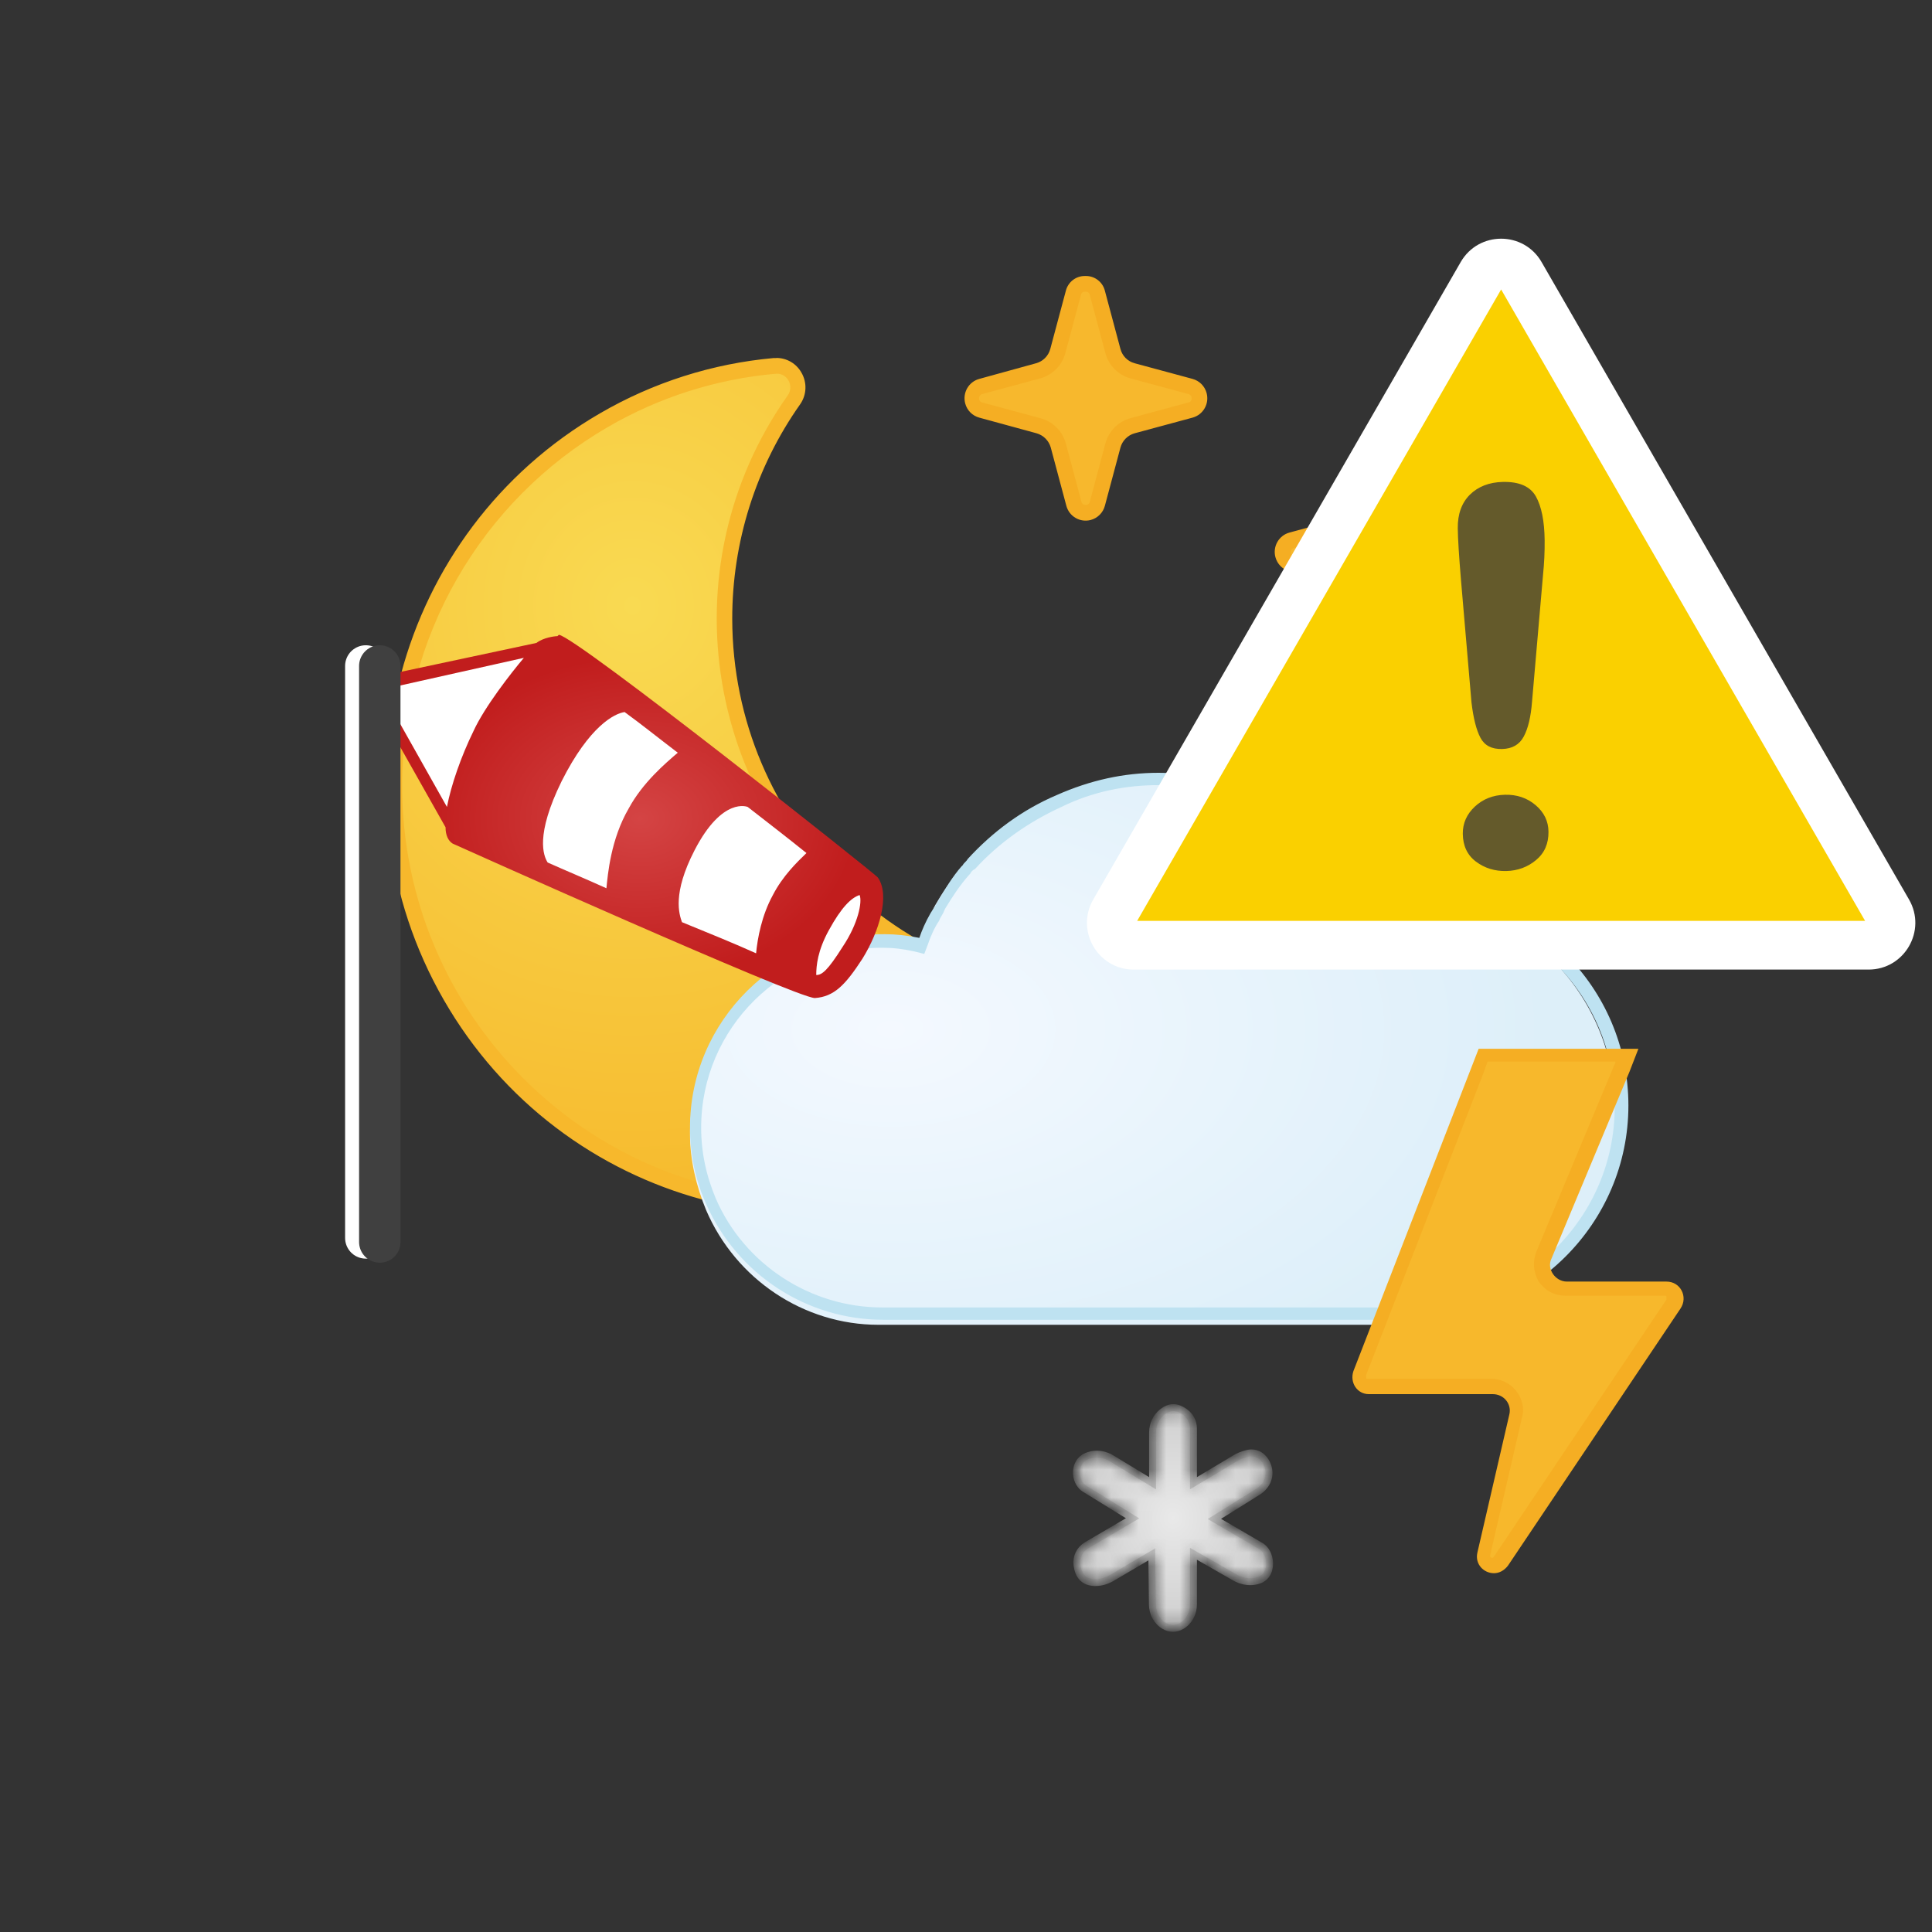
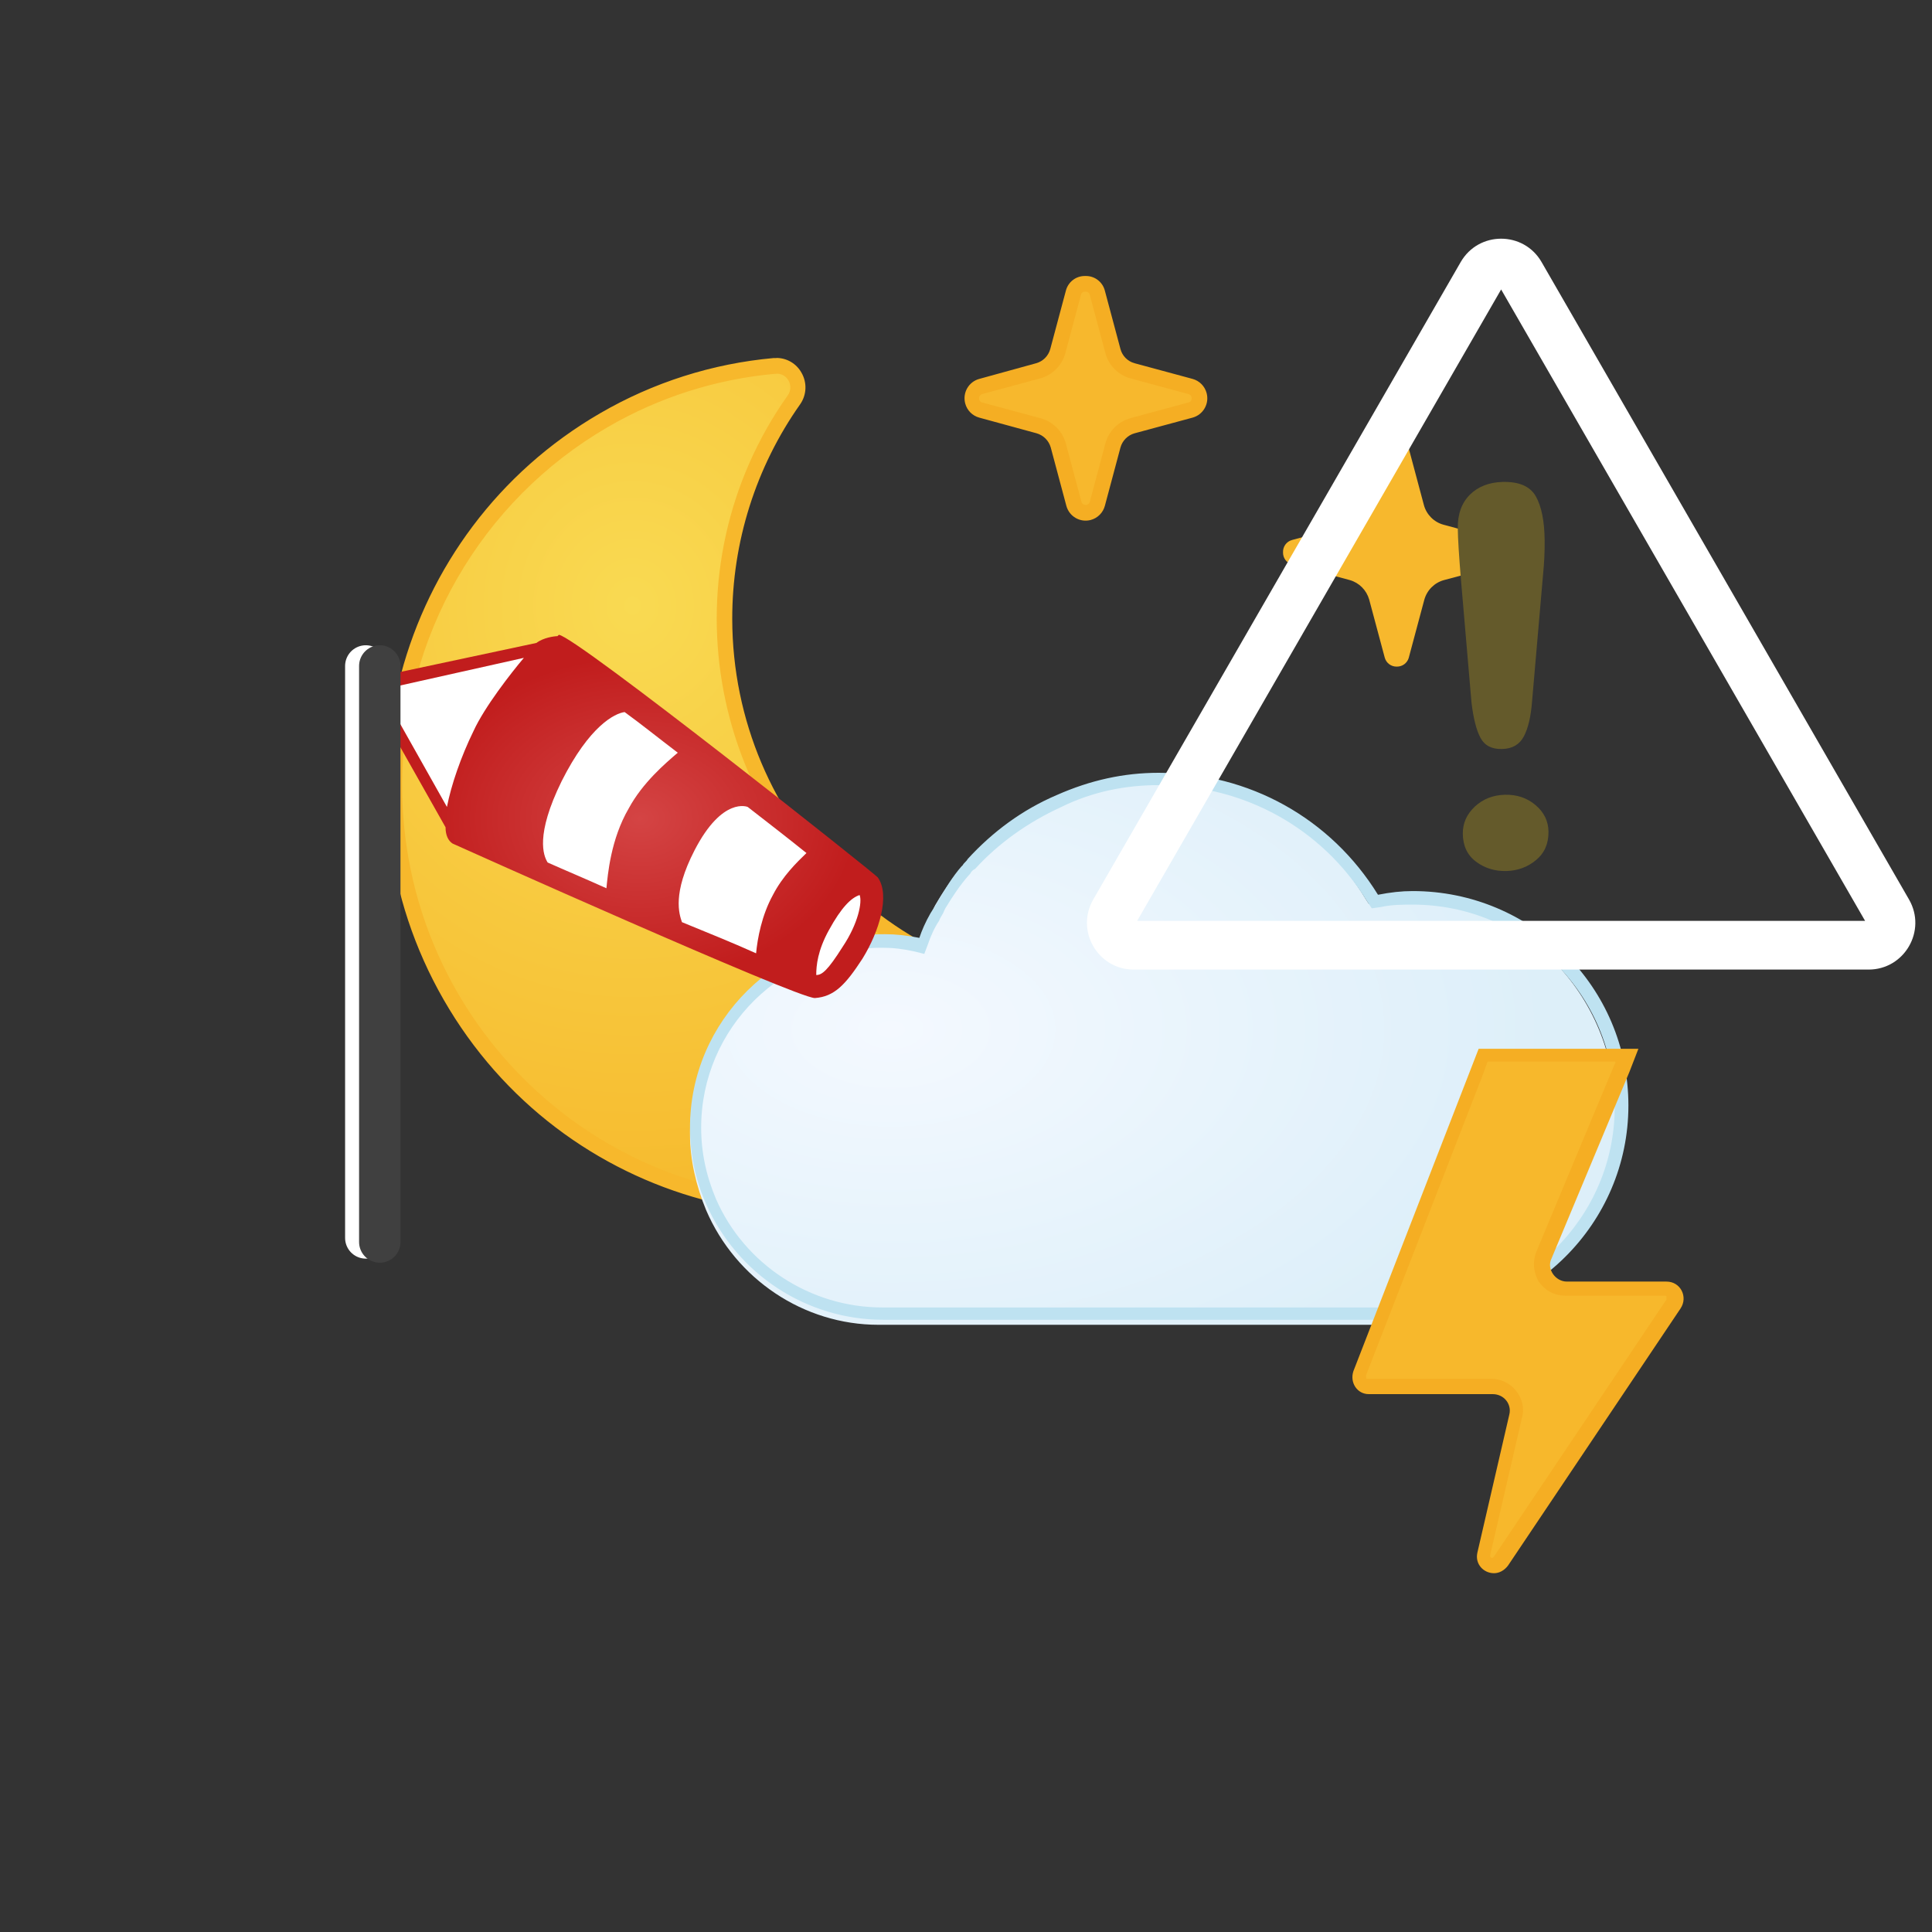
<svg xmlns="http://www.w3.org/2000/svg" width="140" height="140" viewBox="0 0 140 140" style="fill: none">
  <rect x="0" y="0" width="140" height="140" fill="#333333" stroke="none" />
  <path d="M101.224 48.305C100.814 48.319 100.448 48.047 100.342 47.649L99.214 43.438C99.019 42.762 98.493 42.233 97.821 42.038L93.625 40.904C93.229 40.796 92.959 40.429 92.973 40.016C92.959 39.605 93.229 39.237 93.625 39.13L97.821 37.996C98.495 37.804 99.022 37.274 99.214 36.595L100.342 32.376C100.46 31.901 100.939 31.613 101.411 31.732C101.726 31.811 101.973 32.059 102.053 32.376L103.18 36.595C103.368 37.29 103.908 37.833 104.599 38.022L108.795 39.157C109.191 39.264 109.462 39.632 109.448 40.044C109.462 40.456 109.191 40.822 108.795 40.93L104.626 42.038C103.934 42.231 103.395 42.776 103.207 43.473L102.079 47.684C101.961 48.059 101.614 48.31 101.224 48.305Z" style="fill-rule: evenodd; clip-rule: evenodd; fill: #F7B82D" />
  <path d="M56.256 26.525H56.105C51.755 26.913 47.543 28.257 43.765 30.461C34.362 35.917 28.571 46.009 28.58 56.926C28.593 73.786 42.196 87.443 58.962 87.431L59.024 87.394C68.843 87.38 78.045 82.575 83.705 74.506C84.056 74.008 84.086 73.352 83.786 72.822C83.487 72.329 82.948 72.034 82.374 72.051H82.295C81.467 72.131 80.664 72.175 79.783 72.175C74.124 72.188 68.601 70.428 63.984 67.136C51.721 58.398 48.827 41.319 57.517 28.989C57.866 28.491 57.897 27.834 57.596 27.305C57.321 26.823 56.811 26.525 56.259 26.525C56.258 26.525 56.257 26.525 56.256 26.525Z" style="fill-rule: evenodd; clip-rule: evenodd; fill: url(#paint0_radial_854_15288)" />
  <path d="M56.256 25.946H56.054C51.62 26.346 47.327 27.713 43.475 29.953C28.679 38.539 23.608 57.561 32.147 72.438C40.686 87.315 59.602 92.416 74.397 83.829C78.256 81.578 81.581 78.508 84.138 74.831C84.621 74.156 84.666 73.258 84.252 72.535C83.848 71.865 83.119 71.463 82.34 71.481H82.216C81.396 71.56 80.576 71.605 79.756 71.605C65.04 71.632 53.088 59.655 53.061 44.857C53.053 39.285 54.77 33.85 57.975 29.306C58.456 28.627 58.497 27.73 58.08 27.01C57.712 26.346 57.013 25.935 56.256 25.938V25.946ZM56.256 27.079C56.62 27.062 56.963 27.254 57.138 27.576C57.333 27.913 57.312 28.333 57.085 28.649C48.191 41.216 51.112 58.655 63.61 67.599C68.332 70.979 73.988 72.788 79.784 72.774C80.665 72.774 81.475 72.774 82.313 72.658H82.366C82.722 72.654 83.055 72.835 83.248 73.137C83.443 73.474 83.422 73.894 83.194 74.21C77.638 82.131 68.603 86.847 58.963 86.859C42.508 86.876 29.155 73.476 29.138 56.929C29.127 46.209 34.813 36.3 44.048 30.944C47.758 28.787 51.891 27.472 56.159 27.088H56.256V27.079Z" style="fill-rule: evenodd; clip-rule: evenodd; fill: #F7B82C" />
-   <path d="M101.185 31.135C100.527 31.122 99.947 31.566 99.784 32.208L98.655 36.427C98.525 36.931 98.134 37.324 97.633 37.456L93.446 38.59C92.674 38.796 92.215 39.592 92.42 40.368C92.553 40.873 92.944 41.266 93.446 41.4L97.633 42.535C98.13 42.672 98.518 43.063 98.655 43.563L99.784 47.782C99.998 48.561 100.8 49.017 101.574 48.801C102.066 48.663 102.45 48.277 102.587 47.782L103.715 43.563C103.852 43.063 104.24 42.672 104.738 42.535L108.925 41.4C109.696 41.194 110.156 40.397 109.951 39.621C109.818 39.118 109.426 38.724 108.925 38.59L104.738 37.456C104.237 37.324 103.846 36.931 103.715 36.427L102.587 32.208C102.423 31.566 101.843 31.122 101.185 31.135ZM101.185 32.288C101.333 32.28 101.464 32.382 101.494 32.527L102.622 36.72C102.859 37.627 103.562 38.334 104.464 38.573L108.66 39.707C108.804 39.738 108.902 39.871 108.889 40.017C108.905 40.163 108.805 40.296 108.66 40.319L104.464 41.454C103.584 41.708 102.897 42.401 102.648 43.289L101.52 47.507C101.486 47.65 101.356 47.746 101.212 47.738C101.068 47.749 100.939 47.65 100.912 47.507L99.775 43.289C99.527 42.401 98.839 41.708 97.959 41.454L93.763 40.319C93.621 40.292 93.522 40.163 93.534 40.017C93.525 39.872 93.622 39.741 93.763 39.707L97.959 38.573C98.839 38.318 99.521 37.613 99.749 36.72L100.885 32.51C100.908 32.363 101.039 32.259 101.185 32.27" style="fill-rule: evenodd; clip-rule: evenodd; fill: #F5AE23" />
-   <path d="M78.662 37.153C78.253 37.167 77.888 36.895 77.781 36.497L76.688 32.286C76.5 31.587 75.955 31.039 75.26 30.85L71.073 29.716C70.676 29.609 70.406 29.241 70.42 28.829C70.406 28.418 70.676 28.05 71.073 27.942L75.26 26.808C75.954 26.622 76.499 26.079 76.688 25.381L77.816 21.162C77.944 20.689 78.428 20.41 78.898 20.539C79.2 20.622 79.435 20.858 79.517 21.162L80.664 25.443C80.851 26.139 81.392 26.681 82.083 26.871L86.278 28.005C86.674 28.112 86.944 28.479 86.931 28.892C86.944 29.304 86.674 29.671 86.278 29.778L82.083 30.912C81.406 31.094 80.869 31.613 80.664 32.286L79.517 36.497C79.413 36.886 79.062 37.154 78.662 37.153Z" style="fill-rule: evenodd; clip-rule: evenodd; fill: #F7B82D" />
+   <path d="M78.662 37.153C78.253 37.167 77.888 36.895 77.781 36.497L76.688 32.286C76.5 31.587 75.955 31.039 75.26 30.85L71.073 29.716C70.676 29.609 70.406 29.241 70.42 28.829C70.406 28.418 70.676 28.05 71.073 27.942L75.26 26.808C75.954 26.622 76.499 26.079 76.688 25.381L77.816 21.162C77.944 20.689 78.428 20.41 78.898 20.539L80.664 25.443C80.851 26.139 81.392 26.681 82.083 26.871L86.278 28.005C86.674 28.112 86.944 28.479 86.931 28.892C86.944 29.304 86.674 29.671 86.278 29.778L82.083 30.912C81.406 31.094 80.869 31.613 80.664 32.286L79.517 36.497C79.413 36.886 79.062 37.154 78.662 37.153Z" style="fill-rule: evenodd; clip-rule: evenodd; fill: #F7B82D" />
  <path d="M78.628 20C77.972 19.989 77.394 20.433 77.235 21.073L76.106 25.292C75.97 25.792 75.581 26.183 75.084 26.321L70.968 27.455C70.195 27.661 69.737 28.458 69.942 29.233C70.075 29.738 70.466 30.131 70.968 30.265L75.119 31.399C75.614 31.542 76.001 31.931 76.142 32.428L77.27 36.647C77.476 37.423 78.267 37.885 79.039 37.679C79.54 37.545 79.932 37.151 80.065 36.647L81.193 32.428C81.331 31.929 81.719 31.539 82.215 31.399L86.411 30.265C87.183 30.059 87.643 29.263 87.437 28.487C87.304 27.983 86.913 27.589 86.411 27.455L82.215 26.321C81.716 26.186 81.326 25.794 81.193 25.292L80.065 21.073C79.904 20.43 79.322 19.985 78.663 20H78.628ZM78.663 21.136C78.811 21.124 78.945 21.227 78.972 21.375L80.1 25.585C80.339 26.48 81.034 27.179 81.924 27.42L86.111 28.554C86.256 28.585 86.357 28.716 86.35 28.865C86.361 29.012 86.257 29.144 86.111 29.166L81.924 30.3C81.035 30.543 80.341 31.241 80.1 32.135L78.972 36.355C78.941 36.499 78.809 36.598 78.663 36.585C78.52 36.593 78.393 36.495 78.364 36.355L77.235 32.135C76.989 31.233 76.278 30.532 75.374 30.3L71.18 29.166C71.038 29.139 70.939 29.009 70.95 28.865C70.942 28.719 71.038 28.588 71.18 28.554L75.374 27.42C76.266 27.179 76.96 26.48 77.2 25.585L78.328 21.375C78.35 21.228 78.481 21.124 78.628 21.136H78.663Z" style="fill-rule: evenodd; clip-rule: evenodd; fill: #F5AE23" />
  <path d="M76.3 57.916C73.876 59.012 71.721 60.564 69.926 62.574C69.837 62.756 69.657 62.846 69.568 63.03L69.478 63.121C68.85 63.852 68.311 64.674 67.773 65.588L67.683 65.77C67.594 66.044 67.414 66.226 67.325 66.501C67.056 67.14 66.786 67.779 66.517 68.327L66.337 68.692L65.979 68.601C65.171 68.418 64.363 68.327 63.555 68.327C56.104 68.327 50 74.537 50 82.209C50 84.035 50.449 85.953 51.167 87.688C53.322 92.712 58.259 95.999 63.645 95.999H101.884C110.231 95.999 117.052 89.059 117.052 80.565C117.052 72.072 110.231 65.131 101.884 65.131C101.077 65.131 100.266 65.222 99.459 65.405L99.191 65.495L99.01 65.222C95.689 59.651 89.854 56.363 83.48 56.363C81.058 56.363 78.634 56.911 76.3 57.916Z" style="fill-rule: evenodd; clip-rule: evenodd; fill: url(#paint1_radial_854_15288)" />
  <path d="M83.953 56C81.439 56 79.012 56.535 76.588 57.607C74.072 58.678 71.916 60.285 70.121 62.249C70.03 62.429 69.851 62.517 69.762 62.696L69.671 62.785C69.043 63.499 68.504 64.392 67.966 65.284L67.876 65.463C67.696 65.73 67.607 65.909 67.427 66.178C67.068 66.802 66.797 67.426 66.619 67.962C65.72 67.783 64.912 67.694 64.104 67.694C56.379 67.694 50 73.944 50 81.71C50 83.585 50.36 85.459 51.169 87.245C53.414 92.333 58.445 95.636 64.014 95.636H102.37C110.992 95.636 118 88.673 118 80.103C118 71.534 110.992 64.57 102.37 64.57C101.562 64.57 100.753 64.66 99.854 64.838C96.44 59.303 90.51 56 83.953 56ZM83.954 56.893C90.15 56.893 95.811 60.017 99.045 65.284L99.404 65.82L100.033 65.732C100.841 65.552 101.65 65.552 102.369 65.552C110.453 65.552 117.01 72.07 117.01 80.193C117.01 88.226 110.453 94.743 102.279 94.743H63.923C58.713 94.743 53.952 91.618 51.885 86.888C51.167 85.191 50.809 83.495 50.809 81.711C50.809 74.479 56.736 68.677 63.923 68.677C64.732 68.677 65.45 68.766 66.259 68.944L66.977 69.124L67.248 68.409C67.427 67.873 67.697 67.249 68.056 66.713C68.144 66.445 68.325 66.266 68.415 65.999L68.503 65.82C69.043 64.927 69.581 64.124 70.211 63.409L70.3 63.32C70.389 63.143 70.48 63.053 70.659 62.964C72.366 61.089 74.521 59.572 76.857 58.501C79.194 57.339 81.618 56.893 83.954 56.893Z" style="fill-rule: evenodd; clip-rule: evenodd; fill: #BEE2F1" />
  <mask id="path-9-inside-1_854_15288" style="fill: white">
-     <path d="M86.484 107.48V103.519C86.484 103.056 86.265 102.616 85.894 102.341C85.253 101.866 84.747 101.925 84.263 102.287C83.778 102.649 83.519 103.211 83.519 103.808C83.519 105.075 83.519 107.48 83.519 107.48L80.564 105.686C80.111 105.411 79.571 105.296 79.058 105.418C78.573 105.531 78.261 105.785 78.105 106.163C77.862 106.749 78.051 107.513 78.573 107.865L82.072 110.023L78.746 111.972C78.242 112.266 77.958 112.839 78.042 113.42C78.151 114.182 78.526 114.659 79.331 114.68C79.771 114.692 80.205 114.556 80.585 114.332C81.459 113.817 83.463 112.637 83.463 112.637L83.505 116.267C83.512 116.904 83.829 117.515 84.379 117.825C84.792 118.058 85.204 118.058 85.617 117.825C86.169 117.513 86.484 116.895 86.484 116.255V112.593L89.467 114.302C89.901 114.551 90.407 114.671 90.901 114.593C91.395 114.516 91.754 114.29 91.917 113.822C92.129 113.211 91.929 112.39 91.388 112.043L87.999 110.068L91.185 108.079C91.887 107.614 92.096 106.885 91.875 106.241C91.654 105.597 91.082 105.108 90.299 105.34C90.001 105.43 89.749 105.517 89.491 105.681L86.484 107.48Z" />
-   </mask>
+     </mask>
  <path d="M86.484 107.48V103.519C86.484 103.056 86.265 102.616 85.894 102.341C85.253 101.866 84.747 101.925 84.263 102.287C83.778 102.649 83.519 103.211 83.519 103.808C83.519 105.075 83.519 107.48 83.519 107.48L80.564 105.686C80.111 105.411 79.571 105.296 79.058 105.418C78.573 105.531 78.261 105.785 78.105 106.163C77.862 106.749 78.051 107.513 78.573 107.865L82.072 110.023L78.746 111.972C78.242 112.266 77.958 112.839 78.042 113.42C78.151 114.182 78.526 114.659 79.331 114.68C79.771 114.692 80.205 114.556 80.585 114.332C81.459 113.817 83.463 112.637 83.463 112.637L83.505 116.267C83.512 116.904 83.829 117.515 84.379 117.825C84.792 118.058 85.204 118.058 85.617 117.825C86.169 117.513 86.484 116.895 86.484 116.255V112.593L89.467 114.302C89.901 114.551 90.407 114.671 90.901 114.593C91.395 114.516 91.754 114.29 91.917 113.822C92.129 113.211 91.929 112.39 91.388 112.043L87.999 110.068L91.185 108.079C91.887 107.614 92.096 106.885 91.875 106.241C91.654 105.597 91.082 105.108 90.299 105.34C90.001 105.43 89.749 105.517 89.491 105.681L86.484 107.48Z" style="fill: url(#paint2_radial_854_15288); stroke: #C2C2C2; stroke-width: 0.5; stroke-miterlimit: 10; mask: url(#path-9-inside-1_854_15288)" />
  <defs>
    <radialGradient id="paint0_radial_854_15288" cx="0" cy="0" r="1" gradientUnits="userSpaceOnUse" gradientTransform="translate(45.89 43.837) scale(42.973 47.233)">
      <stop offset="0" style="stop-color: #F9DA52" />
      <stop offset="1" style="stop-color: #F6B82B" />
    </radialGradient>
    <radialGradient id="paint1_radial_854_15288" cx="0" cy="0" r="1" gradientUnits="userSpaceOnUse" gradientTransform="translate(64.479 74.581) scale(47.859 28.291)">
      <stop offset="0" style="stop-color: #F4F9FF" />
      <stop offset="1" style="stop-color: #DDEFF9" />
    </radialGradient>
    <radialGradient id="paint2_radial_854_15288" cx="0" cy="0" r="1" gradientUnits="userSpaceOnUse" gradientTransform="translate(85 110) rotate(90) scale(8 7)">
      <stop offset="0" style="stop-color: #E9E9E9" />
      <stop offset="1" style="stop-color: #CFCFCF" />
    </radialGradient>
  </defs>
  <svg width="140" height="140" viewBox="0 0 140 140" style="fill: none">
    <path d="M108.167 113.537C107.982 113.537 107.704 113.445 107.611 113.259C107.518 113.073 107.426 112.889 107.518 112.703L109.834 102.693C109.926 102.137 109.834 101.581 109.463 101.21C109.094 100.747 108.63 100.562 108.074 100.562H99.092C98.906 100.562 98.629 100.469 98.535 100.283C98.443 100.098 98.351 99.82 98.443 99.635L106.87 77.946L107.426 76.556H117.798L117.335 77.484L111.686 91.016C111.501 91.571 111.501 92.22 111.871 92.683C112.241 93.147 112.705 93.425 113.354 93.425H120.576C120.854 93.425 121.039 93.518 121.225 93.796C121.317 93.981 121.317 94.26 121.225 94.537L108.723 113.166C108.537 113.445 108.353 113.537 108.167 113.537Z" style="fill-rule: evenodd; clip-rule: evenodd; fill: #F7B82C" />
    <path d="M118.724 76H107.148L106.5 77.669L98.073 99.356C97.794 100.19 98.35 101.024 99.183 101.024H108.167C109 101.024 109.556 101.766 109.37 102.507L107.055 112.517C106.87 113.351 107.518 114 108.259 114C108.63 114 109 113.814 109.279 113.444L121.78 94.815C122.336 93.98 121.78 92.868 120.761 92.868H113.538C112.704 92.868 112.056 91.941 112.427 91.201L118.076 77.669L118.724 76ZM117.057 77.02L116.964 77.206L111.315 90.738C111.038 91.478 111.13 92.22 111.501 92.869C111.965 93.517 112.612 93.888 113.445 93.888H120.669C120.669 93.888 120.761 93.888 120.761 93.981V94.166L108.259 112.796L108.167 112.889C108.074 112.889 108.074 112.889 107.981 112.796V112.703L110.297 102.693C110.482 102.044 110.297 101.303 109.834 100.747C109.37 100.191 108.722 99.913 108.074 99.913H99.091C98.998 99.913 98.998 99.913 98.998 99.82V99.635L107.426 77.946L107.796 76.928H117.057V77.02Z" style="fill-rule: evenodd; clip-rule: evenodd; fill: #F5AE23" />
  </svg>
  <svg width="140" height="140" viewBox="0 0 140 140" style="fill: none">
    <path d="M26.507 48.258V89.705" style="stroke: white; stroke-width: 3; stroke-linecap: round" />
    <path d="M28.027 49.437L39.381 47.178L63.305 64.269C63.305 64.269 63.102 67.116 62.392 69.08C61.683 70.946 58.642 71.536 58.642 71.536L33.096 60.732L28.027 51.892V49.437Z" style="fill-rule: evenodd; clip-rule: evenodd; fill: white" />
    <path d="M40.395 46.098C40.496 46.098 40.496 46.098 40.395 46.098C40.192 46.098 39.381 46.196 38.874 46.589L28.738 48.75V49.732L37.961 47.67C37.05 48.75 35.124 51.206 34.313 52.973C33.399 54.84 32.69 56.902 32.387 58.474L28.738 51.991V53.661L32.286 59.947C32.286 60.535 32.488 60.929 32.792 61.125C32.996 61.223 57.73 72.322 59.046 72.322C60.467 72.224 61.278 71.34 62.494 69.474C63.71 67.51 64.521 64.858 63.608 63.582C63.508 63.384 41.713 46.098 40.496 46L40.395 46.098ZM39.685 62.5C39.381 62.009 38.773 60.534 40.699 56.607C42.726 52.58 44.551 51.696 45.261 51.598C46.477 52.481 47.695 53.464 49.113 54.544C48.2 55.33 46.578 56.705 45.565 58.571C44.247 60.831 44.044 63.384 43.943 64.366C42.423 63.678 41.003 63.089 39.685 62.5ZM49.417 66.823C49.214 66.234 48.708 64.76 50.329 61.617C52.357 57.689 54.181 58.474 54.181 58.474C55.702 59.653 57.221 60.833 58.439 61.815C57.729 62.501 56.716 63.483 56.006 64.858C55.195 66.332 54.891 68.002 54.789 69.081C53.27 68.393 51.343 67.609 49.417 66.823ZM60.06 67.41C60.973 65.741 61.683 65.054 62.291 64.857C62.494 65.349 62.19 66.92 61.074 68.59C59.959 70.358 59.554 70.653 59.148 70.653C59.148 69.965 59.25 68.884 60.06 67.41ZM28.738 49.732V51.991V49.732Z" style="fill-rule: evenodd; clip-rule: evenodd; fill: url(#paint0_radial_854_17877)" />
    <path d="M27.52 48.258V90" style="stroke: #404040; stroke-width: 3; stroke-linecap: round" />
    <defs>
      <radialGradient id="paint0_radial_854_17877" cx="0" cy="0" r="1" gradientUnits="userSpaceOnUse" gradientTransform="translate(46.369 59.313) scale(15.782 11.758)">
        <stop offset="0" style="stop-color: #D44444" />
        <stop offset="1" style="stop-color: #C11D1D" />
      </radialGradient>
    </defs>
  </svg>
  <svg width="140" height="140" viewBox="0 0 140 140" style="fill: none">
    <path d="M-117 -122H303V-124H-117V-122ZM304 -121V719H306V-121H304ZM303 720H-117V722H303V720ZM-118 719V-121H-120V719H-118ZM-117 720C-117.552 720 -118 719.552 -118 719H-120C-120 720.657 -118.657 722 -117 722V720ZM304 719C304 719.552 303.552 720 303 720V722C304.657 722 306 720.657 306 719H304ZM303 -122C303.552 -122 304 -121.552 304 -121H306C306 -122.657 304.657 -124 303 -124V-122ZM-117 -124C-118.657 -124 -120 -122.657 -120 -121H-118C-118 -121.552 -117.552 -122 -117 -122V-124Z" style="fill: black; fill-opacity: 0.1" />
    <g style="clip-path: url(#clip0_854_15288)">
-       <path d="M107.377 19.872C107.999 18.792 109.556 18.792 110.179 19.872L136.806 66.063C137.428 67.143 136.65 68.494 135.404 68.494H82.152C80.906 68.494 80.127 67.143 80.75 66.063L107.377 19.872Z" style="fill: #FAD000" />
      <path d="M105.847 18.991C107.149 16.732 110.407 16.732 111.709 18.991L138.335 65.181C139.634 67.434 138.013 70.259 135.404 70.259H82.151C79.543 70.259 77.922 67.434 79.221 65.181L105.847 18.991ZM108.778 20.976L82.404 66.728H135.151L108.778 20.976Z" style="fill-rule: evenodd; clip-rule: evenodd; fill: white" />
      <path d="M105.867 42.013L106.63 50.907C106.767 52.058 106.985 52.911 107.282 53.467C107.58 54.026 108.1 54.295 108.849 54.276C109.586 54.258 110.112 53.954 110.421 53.364C110.736 52.774 110.934 51.931 111.018 50.837L111.815 41.644C111.901 40.799 111.94 39.966 111.931 39.147C111.916 37.758 111.702 36.7 111.296 35.973C110.883 35.243 110.083 34.894 108.888 34.923C107.907 34.947 107.113 35.258 106.513 35.846C105.919 36.439 105.625 37.25 105.636 38.278C105.644 39.035 105.723 40.28 105.867 42.013ZM106.956 62.438C107.59 62.912 108.321 63.137 109.156 63.117C109.978 63.097 110.698 62.833 111.309 62.323C111.921 61.815 112.219 61.131 112.209 60.268C112.201 59.505 111.889 58.863 111.272 58.34C110.661 57.821 109.918 57.57 109.054 57.591C108.191 57.612 107.465 57.9 106.872 58.448C106.284 59.001 105.992 59.657 106 60.421C106.01 61.294 106.329 61.969 106.956 62.438Z" style="fill-rule: evenodd; clip-rule: evenodd; fill: #645A2B" />
    </g>
    <defs>
      <clipPath id="clip0_854_15288">
        <rect width="140" height="140" style="fill: white" />
      </clipPath>
    </defs>
  </svg>
</svg>